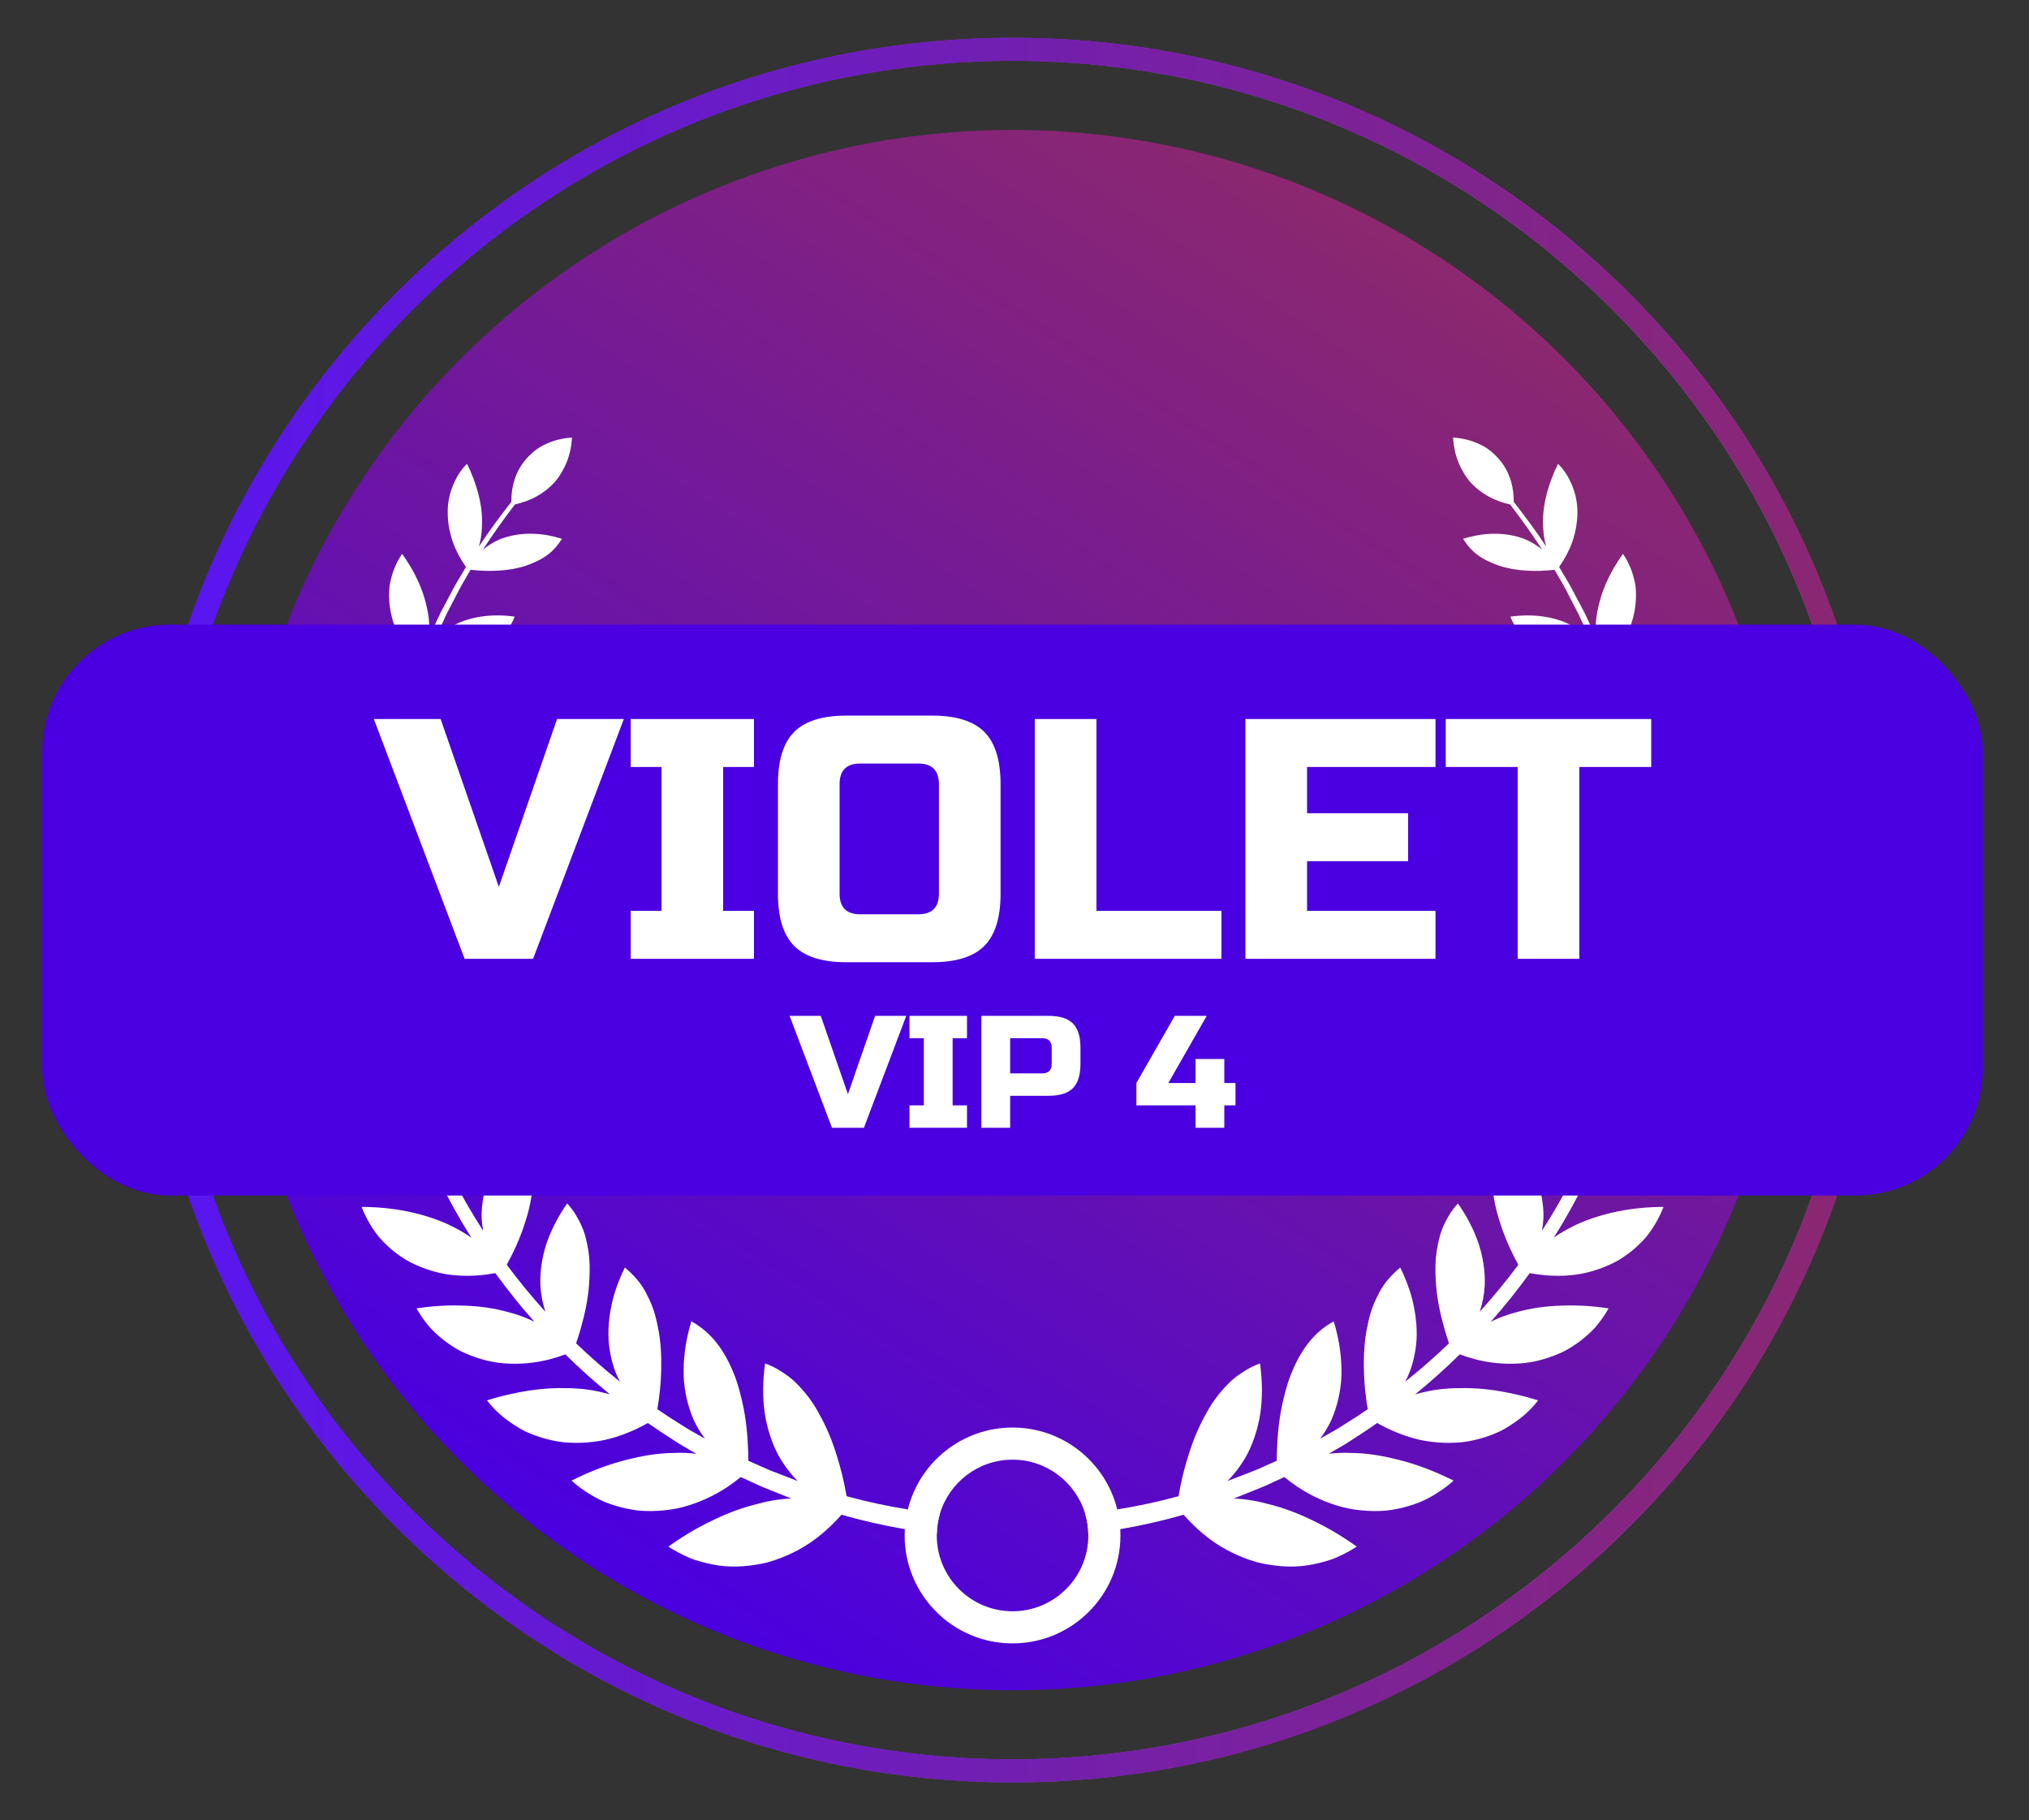
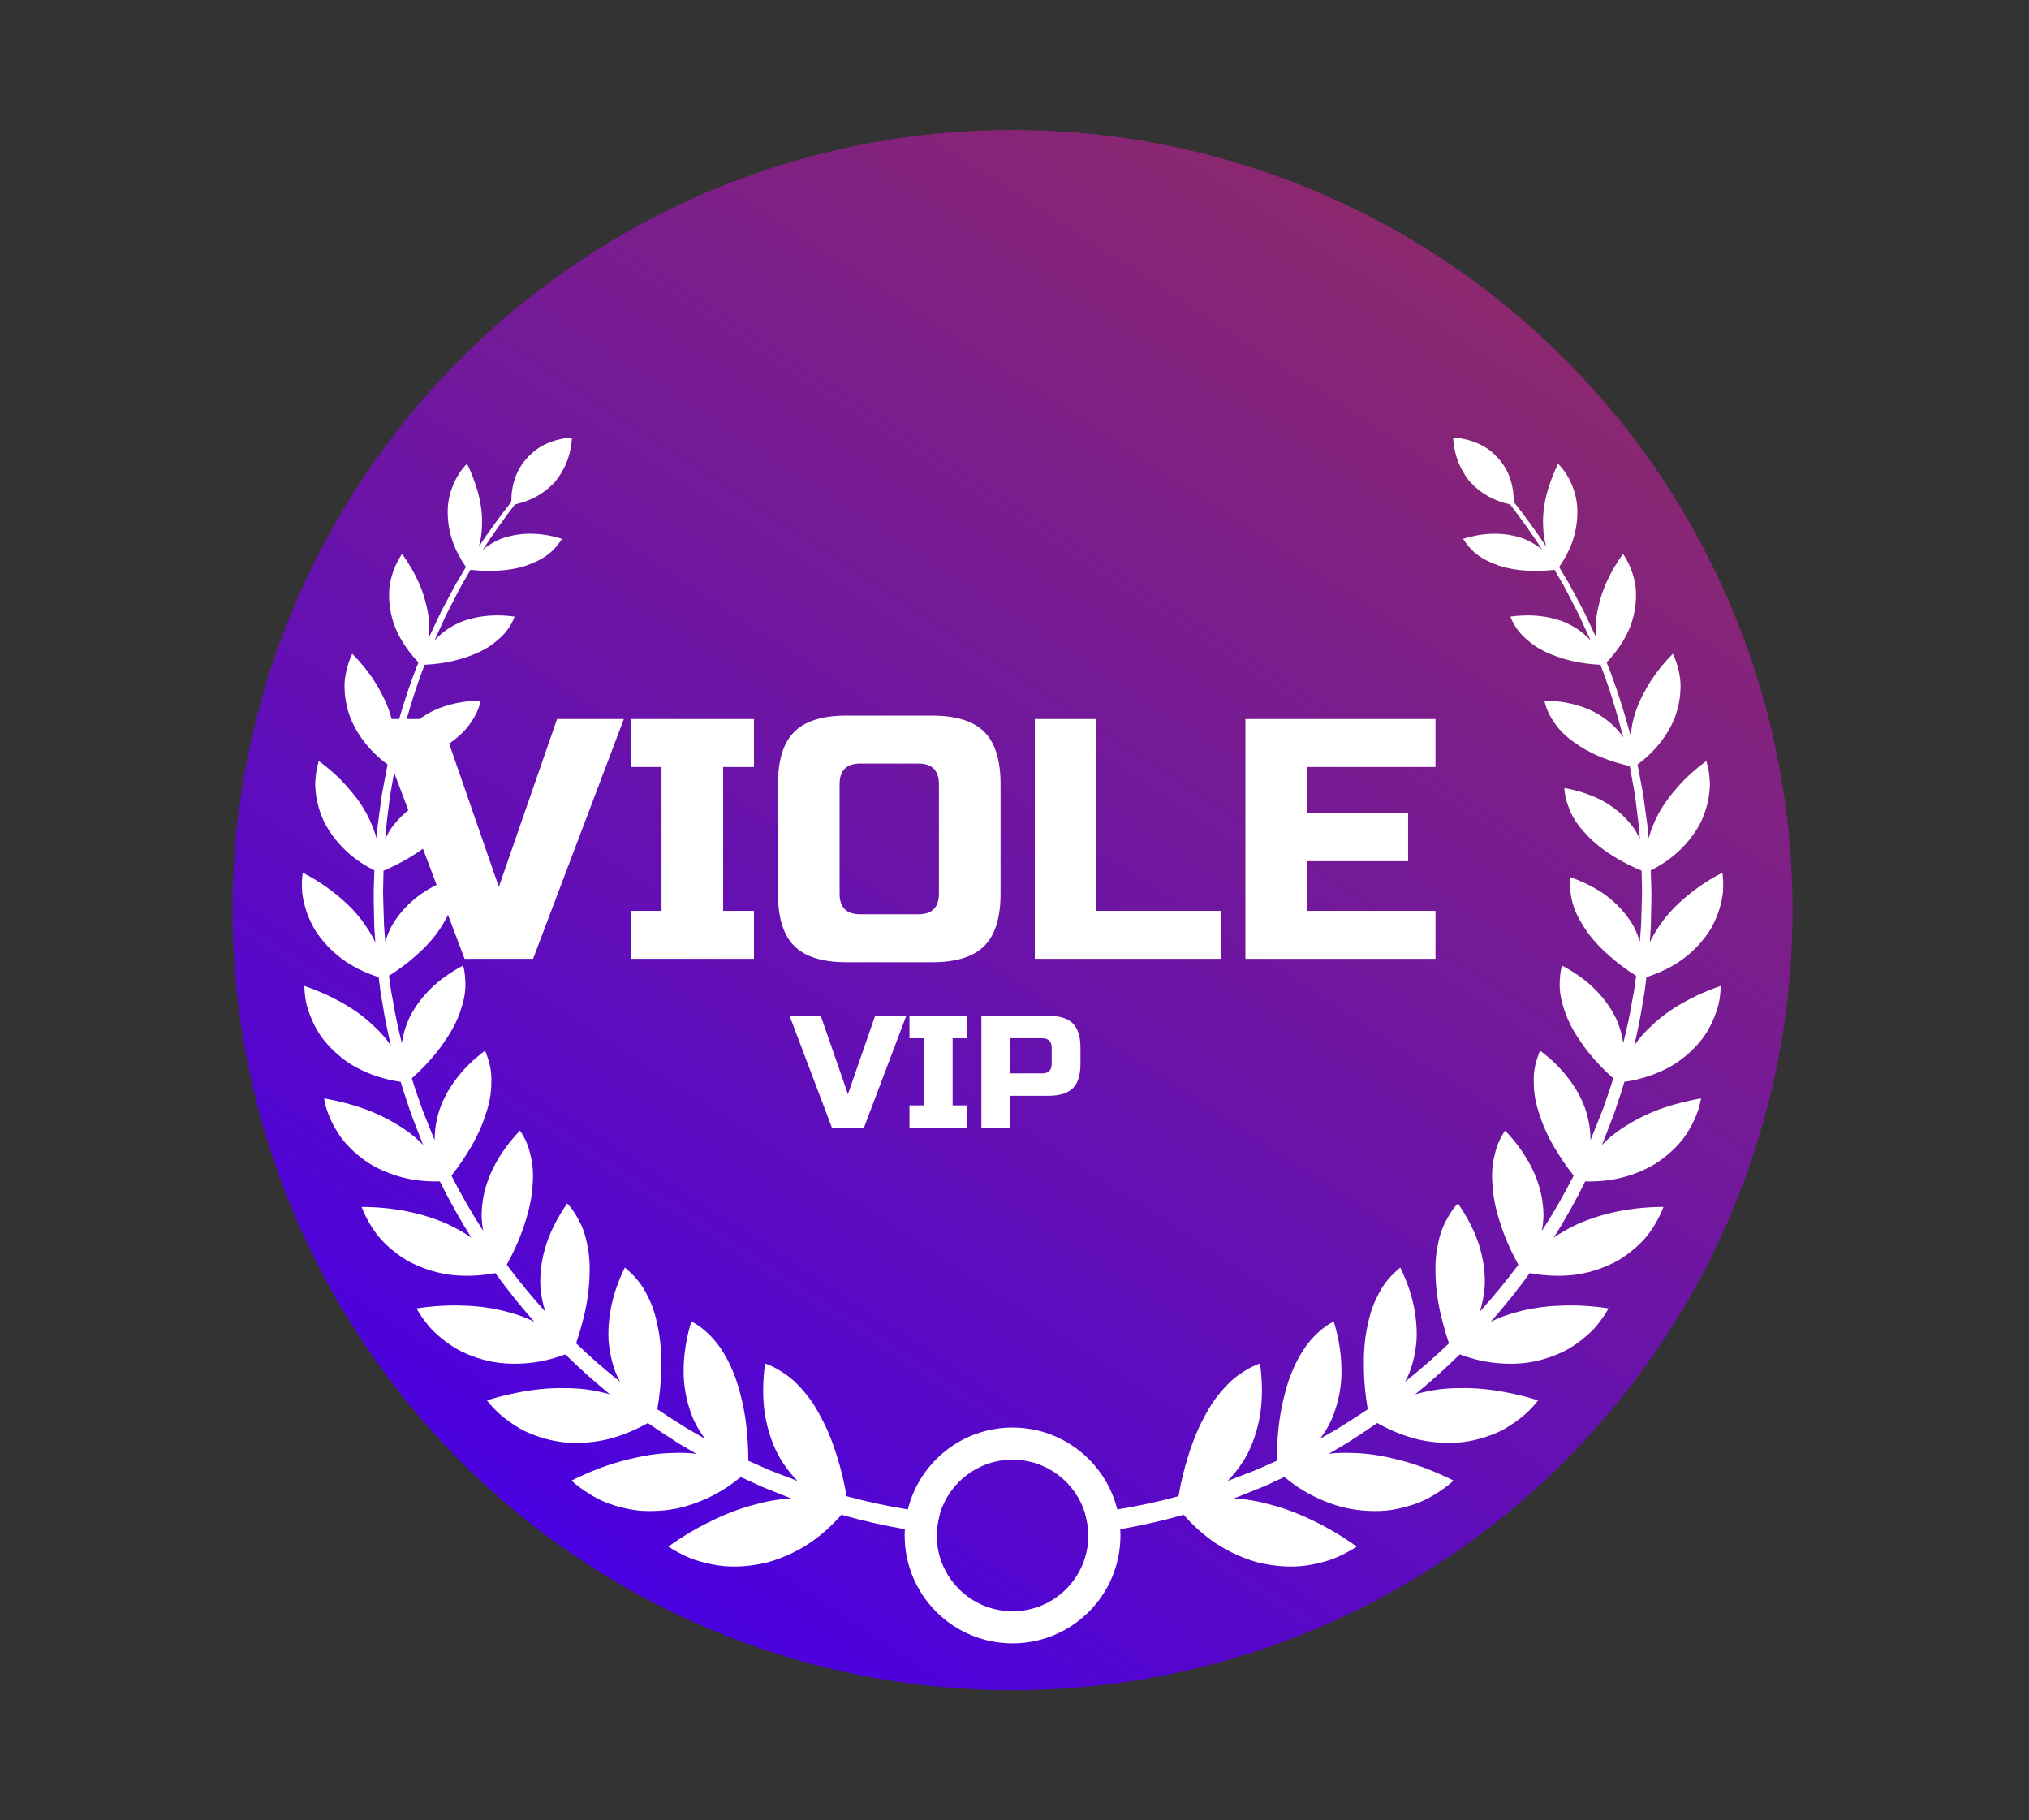
<svg xmlns="http://www.w3.org/2000/svg" version="1.1" viewBox="0 0 888.705 797.068">
  <rect x="0" y="0" width="888.705" height="797.068" fill="#333333" stroke="none" />
  <defs>
    <style>
      .cls-1 {
        fill: url(#linear-gradient-3);
      }

      .cls-2 {
        fill: url(#linear-gradient-2);
      }

      .cls-3 {
        fill: url(#linear-gradient);
      }

      .cls-4 {
        fill: #4a00e0;
      }

      .cls-5 {
        fill: #fff;
      }
    </style>
    <linearGradient id="linear-gradient" x1="629.762" y1="112.092" x2="257.231" y2="684.976" gradientUnits="userSpaceOnUse">
      <stop offset="0" stop-color="#8c286e" />
      <stop offset="1" stop-color="#4a00e0" />
    </linearGradient>
    <linearGradient id="linear-gradient-2" x1="61.541" y1="398.534" x2="825.452" y2="398.534" gradientUnits="userSpaceOnUse">
      <stop offset="0" stop-color="#5815f3" />
      <stop offset="1" stop-color="#e453f5" />
    </linearGradient>
    <linearGradient id="linear-gradient-3" x1="61.54" y1="398.534" x2="825.453" y2="398.534" gradientUnits="userSpaceOnUse">
      <stop offset="0" stop-color="#5815f3" />
      <stop offset=".999" stop-color="#8c286e" />
    </linearGradient>
  </defs>
  <g>
    <g id="Layer_2">
      <circle class="cls-3" cx="443.496" cy="398.534" r="341.638" />
-       <path class="cls-2" d="M443.497,780.49c-51.561,0-101.583-10.1-148.676-30.018-45.483-19.238-86.331-46.778-121.407-81.854s-62.617-75.924-81.855-121.408c-19.918-47.093-30.018-97.114-30.018-148.676s10.1-101.583,30.018-148.676c19.238-45.483,46.778-86.331,81.855-121.407,35.076-35.077,75.924-62.617,121.407-81.854,47.093-19.918,97.115-30.018,148.676-30.018s101.583,10.1,148.676,30.018c45.483,19.238,86.331,46.778,121.408,81.854s62.616,75.924,81.854,121.407c19.918,47.093,30.018,97.115,30.018,148.676s-10.1,101.583-30.018,148.676c-19.238,45.483-46.778,86.331-81.854,121.408-35.077,35.076-75.924,62.616-121.408,81.854-47.093,19.918-97.114,30.018-148.676,30.018ZM443.497,26.638c-205.064,0-371.896,166.832-371.896,371.896s166.832,371.895,371.896,371.895,371.895-166.832,371.895-371.895S648.56,26.638,443.497,26.638Z" />
-       <path class="cls-1" d="M443.496,780.49c-102.024,0-197.941-39.73-270.083-111.872-72.142-72.142-111.873-168.06-111.873-270.083s39.731-197.941,111.873-270.084S341.472,16.578,443.496,16.578s197.941,39.731,270.084,111.873,111.873,168.06,111.873,270.084-39.731,197.941-111.873,270.083c-72.142,72.142-168.06,111.872-270.084,111.872ZM443.496,26.639c-205.064,0-371.895,166.831-371.895,371.895s166.832,371.896,371.895,371.896,371.895-166.832,371.895-371.896S648.56,26.639,443.496,26.639Z" />
      <g>
        <g>
          <path class="cls-5" d="M411.69,662.875c-.837,2.8-1.318,5.753-1.376,8.813-4.685-.568-9.352-1.251-13.999-2.059-9.351-1.616-18.616-3.704-27.747-6.321-4.185,4.762-8.88,8.996-14.037,12.488-3.137,2.068-6.456,3.868-9.919,5.378-1.741.75-3.512,1.434-5.321,2.04-.904.298-1.818.587-2.732.847-.914.25-1.828.452-2.761.645-7.389,1.511-14.864,1.799-21.781.356-1.742-.337-3.454-.741-5.147-1.222-1.684-.491-3.377-.991-4.965-1.703-3.194-1.357-6.273-2.992-9.169-4.868,6.619-4.762,13.421-8.716,20.338-11.949,3.483-1.664,6.975-3.117,10.468-4.329,3.492-1.231,6.946-2.126,10.487-3.011,2.761-.654,5.446-1.126,8.053-1.424,1.308-.144,2.597-.25,3.868-.308.211-.01.433-.029.645-.038l-8.861-3.54c-1.52-.625-3.06-1.193-4.56-1.867l-4.474-2.049-4.252-1.953c-1.866,1.53-3.791,2.973-5.773,4.31-3.069,2.03-6.273,3.791-9.602,5.291-3.319,1.491-6.773,2.713-10.314,3.646-3.521.875-7.081,1.357-10.727,1.559-1.828.106-3.637.115-5.426.058-.904-.039-1.789-.087-2.674-.154-.876-.087-1.741-.212-2.598-.346-3.434-.548-6.773-1.405-9.986-2.521-3.242-1.068-6.206-2.636-9.053-4.358-2.829-1.761-5.541-3.685-7.966-5.926,6.946-3.473,14.123-6.35,21.147-8.322,1.761-.5,3.512-.943,5.253-1.337,1.78-.423,3.55-.808,5.311-1.135,3.512-.645,6.994-1.068,10.419-1.231,2.655-.096,5.33-.202,7.86-.096,1.597.058,3.146.183,4.666.366l-2.502-1.462-4.252-2.473c-1.424-.827-2.771-1.77-4.157-2.655-3.482-2.203-6.917-4.503-10.304-6.869-5.166,2.925-10.602,5.224-16.24,6.754-.847.231-1.703.452-2.569.645-.847.183-1.693.337-2.55.481-1.703.279-3.416.491-5.147.625-3.454.279-6.956.25-10.458-.087-3.483-.366-6.773-1.145-9.977-2.136-1.587-.51-3.156-1.077-4.676-1.713-.76-.308-1.51-.645-2.261-.991-.722-.366-1.433-.76-2.126-1.155-5.58-3.242-10.65-7.273-14.46-12.334,3.559-1.126,7.11-2.068,10.631-2.819,3.56-.789,7.139-1.443,10.641-1.866,3.502-.433,6.966-.674,10.343-.693,1.674,0,3.396,0,5.09.048,1.693.058,3.367.164,5.022.327,2.588.269,5.051.664,7.408,1.193,1.578.356,3.156.722,4.676,1.135-6.773-5.513-13.286-11.353-19.511-17.471-2.165.799-4.349,1.511-6.561,2.097-3.329.895-6.6,1.434-9.948,1.751-6.638.596-13.488.221-19.828-1.645-3.213-.904-6.273-2.078-9.159-3.473-2.867-1.424-5.446-3.184-7.889-5.08-1.221-.952-2.395-1.963-3.511-3.011-1.116-1.049-2.203-2.126-3.146-3.319-1.924-2.338-3.646-4.83-5.137-7.447,7.11-1.106,14.066-1.491,20.791-1.212,6.831.192,13.306,1.135,19.386,2.828,4.214,1.078,8.005,2.502,11.439,4.233-6.042-6.821-11.747-13.941-17.096-21.31-5.445,1.02-10.919,1.405-16.326,1.058-1.607-.106-3.242-.26-4.81-.51-1.559-.26-3.098-.587-4.638-.972-3.059-.789-6.07-1.838-8.995-3.156-1.453-.664-2.906-1.356-4.234-2.155-1.318-.799-2.588-1.655-3.81-2.55-2.453-1.799-4.695-3.791-6.735-5.946-1.039-1.058-1.953-2.194-2.809-3.377-.856-1.174-1.655-2.386-2.405-3.627-1.491-2.473-2.771-5.07-3.8-7.745,13.854.038,26.65,2.626,37.791,7.581,1.078.5,2.117,1.02,3.127,1.559,1.01.548,2.001,1.097,2.973,1.645,1.482.837,2.858,1.741,4.176,2.684-5.013-7.976-9.631-16.211-13.797-24.658-5.378.125-10.727-.337-15.682-1.578-2.963-.722-5.85-1.684-8.659-2.877-2.781-1.203-5.561-2.617-7.995-4.349-2.482-1.722-4.762-3.627-6.821-5.676-2.068-2.049-3.935-4.243-5.398-6.619-1.51-2.357-2.799-4.82-3.858-7.36-.529-1.27-1.001-2.559-1.414-3.868-.356-1.318-.654-2.655-.895-4.002,3.213.539,6.311,1.231,9.4,2.04,3.108.808,6.128,1.741,9.024,2.819,5.821,2.145,11.006,4.887,15.961,8.062,1.905,1.26,3.666,2.578,5.282,3.954,1.366,1.145,2.578,2.347,3.791,3.56l-.414-.933-1.77-4.57c-1.155-3.059-2.415-6.08-3.492-9.169l-3.088-9.313c-.375-1.232-.741-2.463-1.107-3.704-5.118-.741-10.053-2.078-14.7-4.031-2.684-1.145-5.33-2.473-7.745-4.041-2.387-1.578-4.638-3.358-6.745-5.349-2.097-1.992-3.973-4.118-5.618-6.35-1.559-2.251-2.858-4.608-3.945-7.042-1.087-2.425-1.944-4.926-2.579-7.456-.548-2.549-.818-5.138-.885-7.726,2.944.991,5.802,2.107,8.553,3.329,1.366.616,2.713,1.26,4.021,1.934,1.337.674,2.675,1.366,3.954,2.097,5.167,2.896,9.794,6.234,13.729,10.025,3.088,2.8,5.628,5.715,7.668,8.745-1.472-6.128-2.742-12.295-3.704-18.53l-.827-4.82c-.24-1.616-.404-3.242-.616-4.868l-.211-1.761c-4.753-1.52-9.246-3.56-13.364-6.128-4.637-2.983-8.687-6.677-12.074-11.035-.837-1.087-1.626-2.203-2.357-3.329-.692-1.135-1.299-2.29-1.866-3.454-1.116-2.338-2.011-4.733-2.674-7.158-.337-1.212-.616-2.434-.837-3.665-.106-.606-.221-1.222-.289-1.838-.057-.616-.096-1.222-.125-1.838-.116-2.463-.009-4.916.298-7.331,5.253,2.713,10.102,5.85,14.374,9.332,4.436,3.492,8.312,7.321,11.459,11.478,2.367,3.233,4.512,6.484,5.994,9.775l-.183-2.54c-.096-1.626-.25-3.252-.308-4.878l-.096-4.897c-.048-3.261-.173-6.523-.145-9.784l.298-9.457c-4.291-2.184-8.322-4.81-11.66-7.879-3.877-3.492-7.158-7.572-9.689-12.151-.645-1.145-1.164-2.299-1.626-3.463-.462-1.155-.875-2.328-1.231-3.502-.702-2.347-1.193-4.724-1.462-7.091-.135-1.183-.221-2.367-.25-3.55.01-1.164.096-2.328.221-3.483.25-2.319.702-4.589,1.347-6.812,4.532,3.329,8.611,6.994,12.094,10.891,1.703,1.953,3.464,3.983,4.955,6.061,1.52,2.088,2.867,4.214,4.041,6.408.914,1.712,1.703,3.415,2.347,5.109.702,1.703,1.318,3.387,1.77,5.07.039.115.058.231.086.346.154-1.934.318-3.858.539-5.782l1.318-9.698.327-2.415c.096-.818.221-1.616.385-2.415l.904-4.81.914-4.801c.164-.818.298-1.636.462-2.453-.577-.423-1.174-.827-1.731-1.27-.991-.799-1.953-1.626-2.877-2.482-1.847-1.713-3.55-3.54-5.099-5.474-1.559-1.934-2.944-3.983-4.156-6.129-1.212-2.145-2.3-4.397-3.012-6.696-1.51-4.608-2.126-9.255-1.943-13.758.308-4.445,1.51-8.707,3.338-12.651,3.743,3.791,7.023,7.822,9.707,11.997,1.366,2.097,2.492,4.195,3.627,6.379,1.106,2.174,2.059,4.377,2.838,6.6.606,1.751,1.087,3.463,1.443,5.147.375,1.684.548,3.319.769,4.974.038.318.048.625.077.933,2.935-10.92,6.321-21.743,10.544-32.24-3.04-3.156-5.657-6.59-7.735-10.285-1.145-2.04-2.184-4.185-2.944-6.35-.75-2.155-1.308-4.368-1.684-6.629-.365-2.27-.529-4.502-.5-6.696.019-1.087.086-2.174.192-3.242.144-1.049.346-2.078.587-3.098.972-4.07,2.646-7.87,4.917-11.247,2.925,4.079,5.407,8.332,7.302,12.632.953,2.145,1.761,4.31,2.405,6.475.327,1.077.606,2.165.866,3.242.279,1.106.52,2.203.722,3.3.722,3.945.799,7.62.404,11.083.366-.77.741-1.539,1.097-2.309l4.156-8.832,4.58-8.62c.779-1.424,1.51-2.886,2.328-4.291l2.501-4.185c.529-.914,1.068-1.809,1.607-2.713-2.386-3.454-4.397-7.148-5.734-10.92-1.434-4.108-2.222-8.38-2.261-12.7-.096-4.368.789-8.332,2.251-11.968,1.482-3.617,3.474-6.966,6.215-9.611,1.039,2.088,1.953,4.195,2.742,6.302.808,2.126,1.53,4.291,2.107,6.427,1.145,4.281,1.761,8.534,1.732,12.661-.029,1.597-.067,3.204-.212,4.734-.154,1.53-.394,3.002-.731,4.416-.135.587-.298,1.155-.462,1.713,4.454-6.725,9.245-13.229,14.219-19.578-.048-7.1,2.078-13.998,6.869-19.155,1.251-1.395,2.617-2.646,4.079-3.752,1.462-1.097,3.127-1.943,4.801-2.703,3.377-1.472,7.052-2.328,10.852-2.559-.269,3.887-1.029,7.524-2.347,10.804-.645,1.655-1.482,3.165-2.357,4.676-.876,1.52-1.905,2.944-3.088,4.262-4.493,4.82-10.237,8.014-17.222,9.544-4.935,6.456-9.679,13.056-14.075,19.886.51-.433,1.029-.856,1.568-1.26,1.164-.847,2.405-1.626,3.723-2.319,1.318-.693,2.694-1.318,4.243-1.78,3.896-1.231,8.024-1.77,12.237-1.684,2.107.058,4.224.25,6.388.616,2.184.395,4.368.924,6.552,1.597-1.722,2.627-3.704,5.09-6.378,7.043-2.646,1.982-5.907,3.512-9.534,4.762-3.694,1.212-7.745,1.905-12.045,2.136-3.925.221-7.947.115-12.113-.375-.529.895-1.058,1.799-1.568,2.703l-2.434,4.175c-.799,1.405-1.491,2.858-2.251,4.281l-4.436,8.591-4.021,8.793c-.356.818-.741,1.626-1.106,2.434,2.338-2.626,5.262-4.916,8.678-6.744.943-.51,1.905-.962,2.886-1.386,1.019-.404,2.068-.75,3.127-1.068,2.116-.635,4.3-1.097,6.533-1.385,4.483-.596,9.14-.539,13.892.116-1.174,3.127-2.963,5.955-5.445,8.438-.616.625-1.28,1.222-1.982,1.799-.664.606-1.366,1.183-2.117,1.741-1.5,1.106-3.175,2.136-5.031,3.079-1.848.933-3.82,1.751-5.898,2.463-2.049.712-4.118,1.347-6.321,1.857-3.964.933-8.207,1.491-12.623,1.713-4.05,10.4-7.254,21.108-10.015,31.903.135-.231.27-.462.414-.683.856-1.347,2.001-2.607,3.185-3.819,1.203-1.212,2.511-2.357,3.935-3.425,1.819-1.376,3.762-2.578,5.811-3.618,2.03-1.039,4.329-1.866,6.61-2.559,4.609-1.366,9.525-2.069,14.614-2.165-.702,3.444-2.184,6.648-4.319,9.65-2.021,3.05-4.801,5.869-8.399,8.447-1.837,1.27-3.637,2.501-5.628,3.608-1.992,1.106-4.099,2.126-6.331,3.04-2.222.914-4.551,1.741-6.975,2.463-1.212.356-2.444.693-3.694,1.01-.683.173-1.376.317-2.059.481-.144.798-.279,1.607-.423,2.415l-.846,4.753-.837,4.753c-.154.789-.27,1.587-.356,2.386l-.298,2.396-1.183,9.573c-.193,1.905-.327,3.819-.462,5.734.058-.115.096-.231.144-.337.722-1.559,1.549-3.079,2.549-4.541,1.058-1.472,2.252-2.886,3.57-4.252,1.674-1.732,3.512-3.319,5.484-4.743,2.001-1.433,4.031-2.713,6.369-3.8,4.608-2.203,9.64-3.762,14.951-4.705-.096,1.838-.395,3.656-.895,5.436-.24.895-.548,1.78-.885,2.665-.298.885-.654,1.77-1.058,2.646-.808,1.751-1.818,3.473-3.06,5.166-.615.847-1.289,1.693-2.011,2.521-.731.837-1.52,1.664-2.28,2.501-3.146,3.31-6.975,6.302-11.333,8.986-3.868,2.348-7.918,4.445-12.305,6.282l-.192,9.342c.019,3.213.183,6.427.259,9.64l.154,4.82c.077,1.607.25,3.204.365,4.801l.202,2.511c1.02-3.435,2.454-6.812,4.801-10.064,2.944-4.175,6.629-7.822,10.901-10.871,4.435-3.05,9.428-5.503,14.806-7.36.193,1.924.183,3.848-.048,5.782-.048.481-.125.962-.211,1.453-.068.481-.125.962-.212,1.453-.173.972-.395,1.943-.674,2.915-.558,1.943-1.337,3.906-2.347,5.869-.5.981-1.087,1.972-1.684,2.954-.568.991-1.193,1.972-1.876,2.963-2.733,3.964-6.273,7.726-10.333,11.256-3.415,3.04-7.283,5.917-11.497,8.563l.221,1.741c.221,1.587.404,3.185.664,4.772l.875,4.734c1.011,6.128,2.338,12.199,3.868,18.212.51-3.608,1.549-7.245,3.165-10.833,2.377-4.83,5.638-9.236,9.592-13.094.991-.972,2.001-1.905,3.098-2.809,1.116-.904,2.271-1.78,3.454-2.617,2.376-1.674,4.897-3.213,7.543-4.618.52,1.943.779,3.935.885,5.955.183,2.011.135,4.07-.144,6.167-.269,2.097-.789,4.253-1.51,6.446-.635,2.174-1.501,4.406-2.617,6.686-1.116,2.29-2.434,4.551-3.935,6.802-1.462,2.232-3.021,4.416-4.791,6.59-3.011,3.694-6.504,7.312-10.372,10.756.375,1.231.751,2.453,1.145,3.675l3.137,9.101c1.087,3.021,2.357,5.965,3.531,8.947l1.789,4.464.405.885c-.058-1.655.077-3.367.279-5.089.26-2.059.674-4.156,1.26-6.254,1.405-5.311,4.214-10.487,7.668-15.143,1.741-2.338,3.685-4.57,5.811-6.677,2.145-2.117,4.551-4.137,7.052-6.023.413.962.77,1.943,1.077,2.944.356.981.654,1.982.905,3.002.49,2.049.76,4.176.798,6.388-.009,2.232-.067,4.493-.385,6.85-.327,2.357-.876,4.82-1.674,7.379-.847,2.578-1.684,5.089-2.81,7.639-1.106,2.55-2.415,5.118-3.887,7.677-2.569,4.387-5.426,8.659-8.755,12.873,4.214,8.283,8.861,16.346,13.902,24.148-.308-1.645-.519-3.329-.625-5.051-.087-1.058-.087-2.165-.019-3.29.048-1.126.144-2.251.289-3.396,1.241-11.574,7.523-22.802,16.48-32.134,1.241,1.799,2.28,3.704,3.088,5.744.413,1.01.76,2.059,1.058,3.146.289,1.078.539,2.184.798,3.29.481,2.232.731,4.599.76,7.1.019,1.251-.029,2.54-.125,3.868-.096,1.318-.164,2.626-.346,4.002-.318,2.732-.866,5.522-1.617,8.37-.365,1.414-.789,2.848-1.26,4.291-.452,1.434-.904,2.848-1.433,4.281-1.751,4.82-4.022,9.736-6.725,14.633,5.311,7.129,10.949,13.998,16.914,20.569-1.193-3.608-1.953-7.456-2.193-11.516-.241-6.119.741-12.324,2.684-18.309,2.059-6.071,5.176-12.007,9.063-17.587,1.549,1.655,2.896,3.464,4.031,5.436.548,1.001,1.126,1.982,1.645,3.011.51,1.039.981,2.107,1.395,3.233.837,2.222,1.405,4.676,1.876,7.216.51,2.521.799,5.224.885,8.12.096,5.859-.317,11.815-1.568,18.164-.606,3.146-1.433,6.408-2.338,9.611-.596,2.136-1.279,4.301-2.02,6.465,6.147,5.898,12.565,11.507,19.222,16.808-.731-1.337-1.414-2.723-1.973-4.214-.837-2.232-1.52-4.57-2.039-6.994-.327-1.549-.587-3.117-.77-4.685-.183-1.568-.308-3.146-.298-4.791-.009-3.261.26-6.533.799-9.794.539-3.281,1.318-6.523,2.396-9.775,1.106-3.29,2.453-6.552,4.021-9.756,3.56,3.011,6.783,6.407,9.111,10.814.298.548.577,1.116.847,1.684.298.548.577,1.116.846,1.693.539,1.154,1.039,2.367,1.482,3.627.914,2.521,1.588,5.33,2.175,8.264.616,2.906,1.029,5.955,1.251,9.121.116,1.587.183,3.204.212,4.839.009.827.009,1.655,0,2.482.009.818,0,1.636-.01,2.463-.106,5.455-.683,11.199-1.684,17.077,3.329,2.271,6.696,4.464,10.121,6.581,1.357.837,2.684,1.741,4.07,2.53l4.166,2.367,2.502,1.414c-.904-1.222-1.78-2.473-2.579-3.8-1.26-2.097-2.415-4.272-3.31-6.754-1.164-3.117-2.049-6.331-2.636-9.611-.289-1.636-.51-3.29-.664-4.964-.125-1.713-.173-3.444-.154-5.176.077-6.956,1.212-13.979,3.386-21.06,8.533,4.608,14.71,12.603,19.107,24.168,1.097,2.906,1.972,6.042,2.742,9.236.799,3.146,1.433,6.465,1.914,9.909.481,3.444.799,7.023.981,10.698.135,2.299.202,4.637.212,7.023l4.147,1.837,4.377,1.953c1.462.635,2.973,1.164,4.454,1.761l8.659,3.339c-.154-.154-.317-.289-.471-.452-.876-.904-1.722-1.847-2.54-2.829-1.635-1.972-3.155-4.098-4.531-6.388-1.77-2.848-3.155-6.109-4.301-9.4-1.126-3.3-1.972-6.715-2.54-10.208-1.087-7.1-.972-14.653.077-22.215,2.367.827,4.599,1.905,6.706,3.271,1.039.702,2.126,1.337,3.146,2.097,1.029.76,2.021,1.578,2.992,2.473,3.83,3.694,7.437,7.995,10.574,13.729.395.702.77,1.443,1.155,2.165.385.712.76,1.433,1.135,2.165.731,1.462,1.434,2.982,2.098,4.551,1.337,3.127,2.53,6.456,3.598,9.948,1.78,5.532,3.223,11.468,4.291,17.722,8.842,2.424,17.799,4.339,26.833,5.792,4.666.75,9.361,1.376,14.056,1.886Z" />
          <path class="cls-5" d="M754.713,389.459c-.029.616-.067,1.222-.125,1.838-.067.616-.183,1.231-.289,1.838-.221,1.231-.5,2.453-.837,3.665-.664,2.425-1.559,4.82-2.675,7.158-.567,1.164-1.173,2.319-1.866,3.454-.731,1.126-1.52,2.242-2.357,3.329-3.387,4.358-7.437,8.053-12.074,11.035-4.118,2.569-8.61,4.608-13.363,6.128l-.212,1.761c-.211,1.626-.375,3.252-.616,4.868l-.827,4.82c-.962,6.234-2.232,12.401-3.704,18.53,2.04-3.031,4.58-5.946,7.668-8.745,3.935-3.791,8.562-7.129,13.729-10.025,1.28-.731,2.617-1.424,3.954-2.097,1.308-.673,2.656-1.318,4.022-1.934,2.751-1.222,5.609-2.338,8.553-3.329-.068,2.588-.337,5.176-.886,7.726-.635,2.53-1.491,5.032-2.578,7.456-1.088,2.434-2.386,4.791-3.945,7.042-1.645,2.232-3.521,4.358-5.618,6.35-2.107,1.992-4.359,3.771-6.744,5.349-2.415,1.568-5.06,2.896-7.745,4.041-4.647,1.953-9.582,3.29-14.701,4.031-.365,1.241-.731,2.472-1.106,3.704l-3.088,9.313c-1.078,3.088-2.338,6.109-3.492,9.169l-1.771,4.57-.413.924c1.212-1.203,2.425-2.405,3.791-3.55,1.616-1.376,3.377-2.694,5.282-3.954,4.955-3.175,10.131-5.917,15.961-8.062,2.896-1.078,5.917-2.011,9.024-2.819,3.088-.808,6.186-1.501,9.4-2.04-.24,1.347-.539,2.684-.895,4.002-.413,1.308-.885,2.598-1.414,3.868-1.058,2.54-2.347,5.003-3.858,7.36-1.462,2.376-3.329,4.57-5.397,6.619-2.059,2.049-4.339,3.954-6.821,5.676-2.434,1.732-5.214,3.146-7.995,4.349-2.809,1.193-5.695,2.155-8.659,2.877-4.955,1.241-10.304,1.703-15.682,1.578-4.166,8.447-8.784,16.683-13.796,24.658,1.318-.943,2.694-1.847,4.175-2.684.972-.548,1.963-1.097,2.973-1.645,1.01-.539,2.049-1.058,3.127-1.559,11.141-4.955,23.937-7.543,37.791-7.581-1.029,2.675-2.309,5.272-3.801,7.745-.75,1.241-1.549,2.453-2.405,3.627-.856,1.183-1.77,2.319-2.809,3.377-2.039,2.155-4.291,4.147-6.735,5.946-1.222.895-2.492,1.751-3.81,2.55-1.328.799-2.78,1.491-4.233,2.155-2.925,1.318-5.936,2.367-8.996,3.156-1.539.385-3.078.712-4.637.972-1.568.25-3.204.404-4.81.51-5.407.346-10.881-.039-16.327-1.058-5.349,7.37-11.054,14.489-17.096,21.31,3.435-1.732,7.226-3.156,11.439-4.233,6.081-1.693,12.555-2.636,19.386-2.828,6.725-.279,13.681.106,20.791,1.212-1.491,2.617-3.214,5.109-5.138,7.447-.943,1.193-2.03,2.27-3.146,3.319-1.116,1.049-2.29,2.059-3.512,3.011-2.444,1.895-5.022,3.656-7.889,5.08-2.886,1.395-5.945,2.569-9.159,3.473-6.341,1.867-13.19,2.242-19.829,1.645-3.348-.317-6.619-.856-9.948-1.751-2.213-.587-4.397-1.299-6.561-2.097-6.225,6.119-12.738,11.959-19.511,17.471,1.52-.414,3.098-.779,4.676-1.135,2.357-.529,4.82-.924,7.408-1.193,1.655-.163,3.329-.269,5.022-.327,1.693-.048,3.415-.048,5.089-.048,3.377.019,6.841.26,10.342.693,3.502.423,7.081,1.077,10.641,1.866,3.521.751,7.072,1.693,10.631,2.819-3.81,5.06-8.88,9.092-14.46,12.334-.692.394-1.405.789-2.126,1.155-.75.346-1.501.683-2.261.991-1.52.635-3.089,1.203-4.676,1.713-3.204.991-6.494,1.77-9.967,2.136-3.511.337-7.014.366-10.467.087-1.732-.135-3.444-.346-5.147-.625-.856-.144-1.703-.298-2.55-.481-.866-.192-1.722-.414-2.569-.645-5.638-1.53-11.073-3.829-16.24-6.754-3.387,2.367-6.821,4.666-10.304,6.869-1.385.885-2.732,1.828-4.156,2.655l-4.252,2.473-2.502,1.462c1.52-.183,3.069-.308,4.666-.366,2.53-.106,5.205,0,7.86.096,3.425.164,6.908.587,10.419,1.231,1.76.327,3.531.712,5.311,1.135,1.741.394,3.492.837,5.253,1.337,7.023,1.972,14.2,4.849,21.147,8.322-2.424,2.242-5.138,4.166-7.966,5.926-2.848,1.722-5.811,3.29-9.053,4.358-3.214,1.116-6.552,1.972-9.987,2.521-.856.135-1.712.26-2.597.346-.885.067-1.77.115-2.675.154-1.789.058-3.598.048-5.417-.058-3.656-.202-7.216-.683-10.737-1.559-3.54-.933-6.994-2.155-10.313-3.646-3.329-1.501-6.533-3.262-9.602-5.291-1.982-1.337-3.906-2.781-5.772-4.31l-4.252,1.953-4.474,2.049c-1.501.674-3.04,1.241-4.56,1.867l-8.861,3.54c.211.01.433.029.645.038,1.27.058,2.559.164,3.868.308,2.607.298,5.291.77,8.053,1.424,3.54.885,6.994,1.78,10.487,3.011,3.492,1.212,6.985,2.665,10.467,4.329,6.917,3.233,13.72,7.187,20.339,11.949-2.896,1.876-5.975,3.512-9.168,4.868-1.588.712-3.281,1.212-4.965,1.703-1.694.481-3.406.885-5.147,1.222-6.917,1.443-14.393,1.155-21.782-.356-.933-.192-1.847-.394-2.761-.645-.914-.26-1.828-.548-2.732-.847-1.809-.606-3.579-1.289-5.32-2.04-3.464-1.511-6.783-3.31-9.919-5.378-5.157-3.492-9.852-7.726-14.037-12.488-9.131,2.617-18.395,4.705-27.747,6.321-4.647.808-9.313,1.491-13.998,2.059-.058-3.059-.539-6.013-1.376-8.813,4.695-.51,9.39-1.135,14.056-1.886,9.034-1.453,17.991-3.367,26.832-5.792,1.068-6.254,2.511-12.19,4.291-17.722,1.068-3.492,2.261-6.821,3.598-9.948.664-1.568,1.366-3.088,2.097-4.551.375-.731.751-1.453,1.135-2.165.385-.721.76-1.462,1.155-2.165,3.136-5.734,6.744-10.035,10.573-13.729.972-.895,1.963-1.712,2.993-2.473,1.019-.76,2.107-1.395,3.146-2.097,2.107-1.366,4.339-2.444,6.706-3.271,1.048,7.562,1.164,15.114.077,22.215-.568,3.492-1.414,6.908-2.54,10.208-1.145,3.29-2.53,6.552-4.3,9.4-1.376,2.29-2.896,4.416-4.531,6.388-.818.981-1.665,1.924-2.54,2.829-.154.164-.318.298-.472.452l8.659-3.339c1.482-.596,2.992-1.126,4.455-1.761l4.377-1.953,4.147-1.837c.009-2.386.077-4.724.211-7.023.183-3.675.5-7.254.981-10.698.481-3.444,1.116-6.763,1.915-9.909.769-3.194,1.645-6.331,2.742-9.236,4.397-11.564,10.573-19.559,19.107-24.168,2.174,7.081,3.31,14.104,3.387,21.06.019,1.732-.029,3.463-.154,5.176-.144,1.674-.375,3.329-.664,4.964-.587,3.281-1.472,6.494-2.636,9.611-.894,2.482-2.049,4.656-3.31,6.754-.798,1.328-1.674,2.578-2.578,3.8l2.492-1.414,4.175-2.367c1.385-.789,2.713-1.693,4.07-2.53,3.425-2.117,6.792-4.31,10.121-6.581-1-5.878-1.577-11.622-1.684-17.077-.009-.827-.019-1.645-.009-2.463-.01-.827-.01-1.655,0-2.482.029-1.636.096-3.252.212-4.839.221-3.165.635-6.215,1.251-9.121.587-2.934,1.26-5.744,2.174-8.264.443-1.26.943-2.473,1.482-3.627.27-.577.549-1.145.847-1.693.27-.568.549-1.135.847-1.684,2.328-4.406,5.551-7.803,9.111-10.814,1.569,3.204,2.915,6.465,4.022,9.756,1.078,3.252,1.857,6.494,2.396,9.775.538,3.262.808,6.533.798,9.794.01,1.645-.106,3.223-.298,4.791-.183,1.568-.443,3.137-.769,4.685-.52,2.425-1.203,4.762-2.04,6.994-.558,1.491-1.241,2.877-1.972,4.214,6.658-5.301,13.075-10.91,19.222-16.808-.741-2.165-1.424-4.329-2.021-6.465-.904-3.204-1.731-6.465-2.337-9.611-1.251-6.35-1.665-12.305-1.569-18.164.087-2.896.375-5.599.885-8.12.472-2.54,1.039-4.993,1.876-7.216.414-1.126.885-2.194,1.395-3.233.519-1.029,1.096-2.011,1.645-3.011,1.135-1.972,2.482-3.781,4.031-5.436,3.887,5.58,7.004,11.516,9.063,17.587,1.943,5.984,2.925,12.19,2.684,18.309-.241,4.06-1.001,7.908-2.194,11.516,5.965-6.571,11.603-13.44,16.914-20.56-2.703-4.907-4.974-9.823-6.725-14.643-.529-1.433-.981-2.848-1.434-4.281-.471-1.443-.894-2.877-1.26-4.291-.75-2.848-1.289-5.638-1.616-8.37-.183-1.376-.25-2.684-.347-4.002-.096-1.328-.144-2.617-.125-3.868.029-2.502.279-4.868.76-7.1.26-1.106.51-2.213.799-3.29.298-1.087.645-2.136,1.058-3.146.808-2.04,1.847-3.945,3.088-5.744,8.957,9.332,15.239,20.56,16.48,32.134.144,1.145.241,2.271.289,3.396.067,1.126.067,2.232-.02,3.29-.106,1.722-.317,3.406-.625,5.051,5.041-7.803,9.689-15.865,13.902-24.148-3.319-4.214-6.186-8.486-8.755-12.873-1.472-2.559-2.78-5.128-3.887-7.677-1.126-2.55-1.963-5.061-2.809-7.639-.799-2.559-1.347-5.022-1.674-7.379-.317-2.357-.375-4.618-.385-6.85.039-2.213.308-4.339.799-6.388.25-1.02.558-2.02.904-3.002.308-1.001.664-1.982,1.078-2.944,2.502,1.886,4.907,3.906,7.052,6.023,2.126,2.107,4.07,4.339,5.811,6.677,3.454,4.657,6.263,9.833,7.667,15.143.587,2.097,1.001,4.195,1.26,6.254.202,1.712.337,3.435.279,5.089l.404-.885,1.79-4.464c1.174-2.982,2.443-5.926,3.531-8.947l3.136-9.101c.395-1.222.77-2.444,1.145-3.675-3.868-3.444-7.36-7.062-10.371-10.756-1.77-2.174-3.329-4.358-4.791-6.59-1.501-2.251-2.829-4.512-3.935-6.802-1.116-2.28-1.982-4.512-2.617-6.686-.721-2.193-1.241-4.349-1.51-6.446-.279-2.097-.327-4.156-.145-6.167.106-2.02.366-4.012.886-5.955,2.646,1.405,5.166,2.944,7.543,4.618,1.183.837,2.338,1.712,3.454,2.617,1.097.904,2.107,1.838,3.098,2.809,3.954,3.858,7.216,8.264,9.592,13.094,1.617,3.589,2.656,7.225,3.165,10.833,1.53-6.013,2.858-12.084,3.868-18.212l.876-4.734c.26-1.587.442-3.184.664-4.772l.221-1.741c-4.214-2.646-8.081-5.522-11.497-8.563-4.06-3.531-7.601-7.293-10.333-11.256-.683-.991-1.308-1.972-1.876-2.963-.606-.981-1.183-1.972-1.684-2.954-1.01-1.963-1.789-3.925-2.347-5.869-.279-.972-.5-1.943-.673-2.915-.087-.491-.145-.972-.212-1.453-.086-.491-.164-.972-.212-1.453-.231-1.934-.24-3.858-.048-5.782,5.378,1.857,10.372,4.31,14.807,7.36,4.272,3.05,7.957,6.696,10.901,10.871,2.347,3.252,3.781,6.629,4.801,10.054l.202-2.501c.116-1.597.289-3.194.365-4.801l.154-4.82c.077-3.213.24-6.427.26-9.64l-.192-9.342c-4.387-1.837-8.438-3.935-12.305-6.282-4.359-2.684-8.188-5.676-11.334-8.986-.76-.837-1.549-1.664-2.28-2.501-.721-.827-1.395-1.674-2.011-2.521-1.241-1.693-2.251-3.415-3.059-5.166-.404-.876-.76-1.761-1.058-2.646-.337-.885-.645-1.77-.886-2.665-.5-1.78-.798-3.598-.894-5.436,5.311.943,10.342,2.501,14.951,4.705,2.338,1.087,4.368,2.367,6.369,3.8,1.972,1.424,3.81,3.011,5.484,4.743,1.318,1.366,2.511,2.781,3.569,4.252,1.001,1.462,1.828,2.983,2.549,4.541.048.106.087.221.145.337-.135-1.915-.27-3.829-.462-5.734l-1.183-9.573-.298-2.396c-.087-.799-.202-1.597-.356-2.386l-.837-4.753-.847-4.753c-.144-.808-.279-1.616-.423-2.415-.683-.164-1.376-.308-2.059-.481-1.251-.318-2.482-.654-3.694-1.01-2.424-.722-4.753-1.549-6.975-2.463-2.232-.914-4.339-1.934-6.331-3.04-1.991-1.106-3.791-2.338-5.628-3.608-3.598-2.578-6.378-5.397-8.399-8.447-2.136-3.002-3.617-6.205-4.319-9.65,5.09.096,10.006.799,14.614,2.165,2.28.693,4.579,1.52,6.609,2.559,2.05,1.039,3.993,2.242,5.811,3.618,1.424,1.068,2.733,2.213,3.935,3.425,1.183,1.212,2.328,2.473,3.184,3.819.144.221.279.452.413.683-2.761-10.795-5.965-21.503-10.016-31.903-4.416-.221-8.668-.779-12.622-1.713-2.203-.51-4.272-1.145-6.321-1.857-2.078-.712-4.05-1.53-5.897-2.463-1.857-.943-3.531-1.972-5.032-3.079-.75-.558-1.453-1.135-2.117-1.741-.702-.577-1.366-1.174-1.982-1.799-2.482-2.482-4.272-5.311-5.446-8.438,4.753-.654,9.409-.712,13.892-.116,2.232.289,4.416.75,6.533,1.385,1.058.317,2.107.664,3.127,1.068.981.423,1.943.876,2.886,1.386,3.415,1.828,6.34,4.118,8.678,6.744-.365-.818-.751-1.616-1.106-2.434l-4.022-8.793-4.435-8.591c-.76-1.424-1.453-2.877-2.252-4.281l-2.434-4.175c-.51-.904-1.039-1.809-1.568-2.703-4.166.491-8.188.596-12.113.375-4.3-.231-8.351-.924-12.045-2.136-3.627-1.251-6.889-2.78-9.534-4.762-2.675-1.953-4.656-4.416-6.379-7.043,2.184-.673,4.368-1.203,6.551-1.597,2.165-.366,4.282-.558,6.388-.616,4.214-.087,8.341.452,12.238,1.684,1.549.462,2.925,1.087,4.243,1.78,1.318.693,2.559,1.472,3.723,2.319.539.404,1.058.827,1.578,1.26-4.406-6.821-9.149-13.431-14.085-19.886-6.985-1.52-12.738-4.714-17.231-9.544-1.184-1.318-2.203-2.732-3.088-4.253-.876-1.52-1.713-3.031-2.357-4.685-1.308-3.281-2.068-6.908-2.338-10.804,3.801.231,7.466,1.097,10.843,2.569,1.684.75,3.339,1.597,4.801,2.704,1.462,1.097,2.829,2.357,4.079,3.752,4.791,5.147,6.917,12.045,6.879,19.146,4.974,6.35,9.766,12.853,14.22,19.578-.163-.558-.327-1.126-.462-1.713-.337-1.414-.577-2.886-.731-4.416-.144-1.53-.183-3.136-.211-4.734-.029-4.127.587-8.38,1.732-12.661.577-2.136,1.299-4.301,2.107-6.427.789-2.107,1.703-4.214,2.742-6.302,2.742,2.646,4.733,5.994,6.215,9.611,1.462,3.637,2.347,7.6,2.251,11.968-.038,4.32-.827,8.592-2.261,12.7-1.337,3.771-3.348,7.466-5.734,10.92.538.904,1.077,1.799,1.607,2.713l2.502,4.185c.817,1.405,1.549,2.867,2.328,4.291l4.579,8.62,4.157,8.832c.356.77.731,1.539,1.097,2.309-.394-3.463-.317-7.139.404-11.083.202-1.097.443-2.193.722-3.3.259-1.077.538-2.165.866-3.242.645-2.165,1.452-4.329,2.405-6.475,1.895-4.301,4.377-8.553,7.302-12.632,2.27,3.377,3.945,7.177,4.916,11.247.24,1.02.443,2.049.587,3.098.106,1.068.173,2.155.192,3.242.029,2.194-.135,4.426-.5,6.696-.375,2.261-.933,4.474-1.684,6.629-.76,2.165-1.799,4.31-2.944,6.35-2.078,3.694-4.695,7.129-7.735,10.285,4.224,10.496,7.61,21.32,10.545,32.24.029-.308.038-.616.077-.933.221-1.655.395-3.29.77-4.974.356-1.684.837-3.396,1.443-5.147.779-2.222,1.732-4.425,2.838-6.6,1.136-2.184,2.261-4.281,3.627-6.379,2.684-4.176,5.965-8.207,9.708-11.997,1.828,3.945,3.031,8.207,3.338,12.651.183,4.503-.433,9.15-1.943,13.758-.712,2.299-1.799,4.551-3.011,6.696-1.212,2.145-2.598,4.195-4.156,6.129-1.549,1.934-3.252,3.762-5.099,5.474-.923.856-1.886,1.684-2.876,2.482-.558.443-1.155.847-1.732,1.27.163.818.298,1.636.462,2.453l.914,4.801.904,4.81c.163.799.288,1.597.385,2.415l.327,2.415,1.318,9.698c.221,1.924.385,3.858.539,5.782.029-.115.048-.231.086-.346.452-1.684,1.068-3.367,1.771-5.07.644-1.693,1.433-3.396,2.347-5.109,1.173-2.194,2.521-4.32,4.041-6.408,1.491-2.078,3.252-4.108,4.955-6.061,3.482-3.896,7.562-7.562,12.093-10.891.645,2.222,1.097,4.493,1.347,6.812.125,1.154.212,2.319.221,3.483-.029,1.183-.115,2.367-.25,3.55-.27,2.367-.76,4.743-1.462,7.091-.356,1.174-.77,2.347-1.231,3.502-.462,1.164-.982,2.319-1.626,3.463-2.53,4.579-5.811,8.659-9.688,12.151-3.339,3.069-7.37,5.696-11.661,7.879l.298,9.457c.029,3.262-.096,6.523-.144,9.784l-.096,4.897c-.058,1.626-.211,3.252-.308,4.878l-.183,2.54c1.482-3.29,3.627-6.542,5.994-9.775,3.146-4.156,7.023-7.985,11.458-11.478,4.272-3.483,9.121-6.619,14.374-9.332.308,2.415.413,4.868.298,7.331Z" />
        </g>
        <path class="cls-5" d="M490.677,669.629c-.173-2.963-.616-5.85-1.318-8.64-5.09-20.598-23.697-35.857-45.863-35.857s-40.773,15.259-45.863,35.857c-.702,2.79-1.145,5.676-1.318,8.64-.048.914-.077,1.838-.077,2.761,0,26.102,21.156,47.258,47.257,47.258s47.258-21.156,47.258-47.258c0-.924-.029-1.847-.077-2.761ZM443.496,705.582c-18.328,0-33.192-14.864-33.192-33.192,0-.231,0-.471.01-.702.058-3.059.539-6.013,1.376-8.813,4.089-13.691,16.789-23.677,31.807-23.677s27.718,9.986,31.807,23.677c.837,2.8,1.318,5.753,1.376,8.813.009.231.009.472.009.702,0,18.328-14.864,33.192-33.192,33.192Z" />
      </g>
-       <rect class="cls-4" x="18.496" y="273.534" width="850" height="250" rx="55.902" ry="55.902" />
      <g>
        <path class="cls-5" d="M218.496,388.368l25.5-73.5h29.25l-39.75,105h-30l-39.75-105h29.25l25.5,73.5Z" />
        <path class="cls-5" d="M330.246,419.868h-54v-21h13.5v-63h-13.5v-21h54v21h-13.5v63h13.5v21Z" />
        <path class="cls-5" d="M438.246,391.368c0,10.5-2.376,18.126-7.125,22.875s-12.375,7.125-22.875,7.125h-37.5c-10.5,0-18.126-2.374-22.875-7.125-4.751-4.749-7.125-12.375-7.125-22.875v-48c0-10.5,2.374-18.124,7.125-22.875s12.375-7.125,22.875-7.125h37.5c10.5,0,18.124,2.376,22.875,7.125,4.749,4.751,7.125,12.375,7.125,22.875v48ZM411.246,343.368c0-6-3-9-9-9h-25.5c-6,0-9,3-9,9v48c0,6,3,9,9,9h25.5c6,0,9-3,9-9v-48Z" />
        <path class="cls-5" d="M480.246,398.868h54.75v21h-81.75v-105h27v84Z" />
        <path class="cls-5" d="M628.746,419.868h-83.25v-105h83.25v21h-56.25v20.25h44.25v21h-44.25v21.75h56.25v21Z" />
-         <path class="cls-5" d="M691.746,419.868h-27v-84h-31.5v-21h90v21h-31.5v84Z" />
      </g>
      <g>
        <path class="cls-5" d="M371.397,479.149l11.9-34.3h13.65l-18.55,49h-14l-18.55-49h13.65l11.9,34.3Z" />
        <path class="cls-5" d="M423.547,493.849h-25.2v-9.8h6.3v-29.4h-6.3v-9.8h25.2v9.8h-6.3v29.4h6.3v9.8Z" />
        <path class="cls-5" d="M429.847,444.849h29.4c4.9,0,8.458,1.109,10.675,3.325,2.216,2.217,3.325,5.775,3.325,10.675v7c0,4.9-1.109,8.459-3.325,10.675-2.217,2.217-5.775,3.325-10.675,3.325h-16.8v14h-12.6v-49ZM460.647,458.849c0-2.8-1.4-4.2-4.2-4.2h-14v15.4h14c2.8,0,4.2-1.4,4.2-4.2v-7Z" />
-         <path class="cls-5" d="M523.646,484.049h-25.9v-9.8l16.8-29.4h14l-16.8,29.4h11.9v-10.5h12.6v10.5h4.9v9.8h-4.9v9.8h-12.6v-9.8Z" />
      </g>
    </g>
  </g>
</svg>